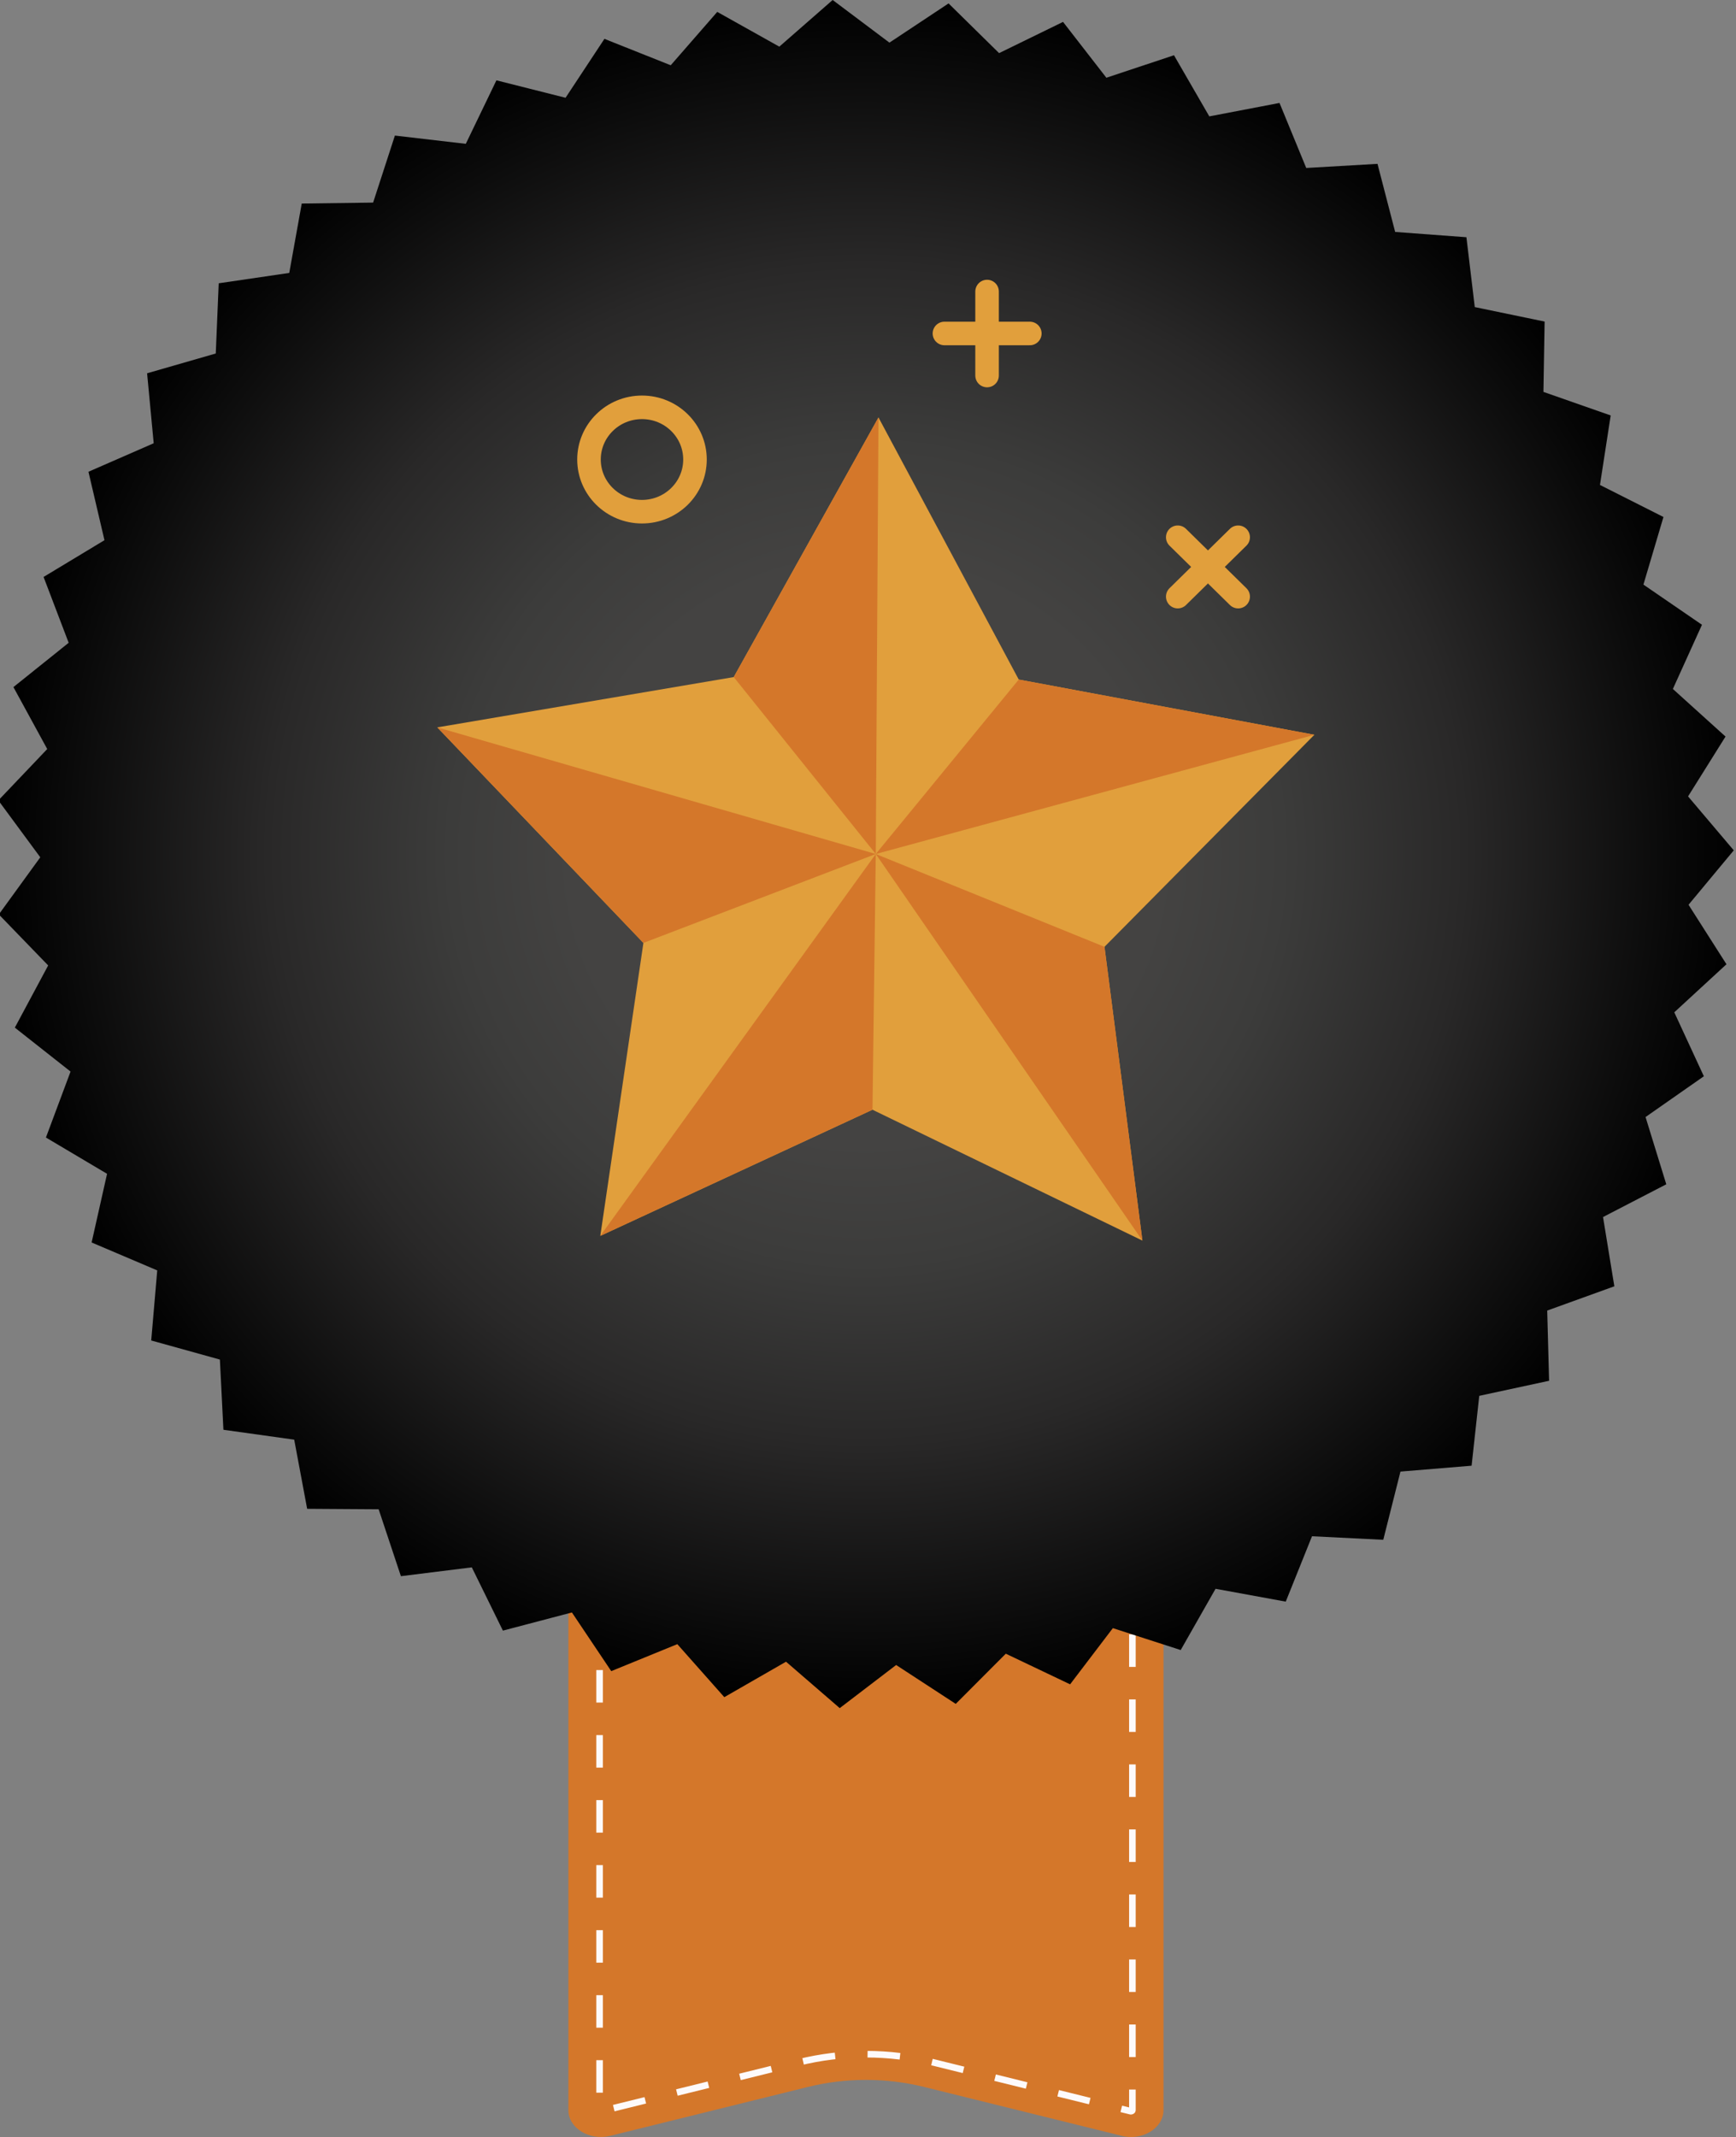
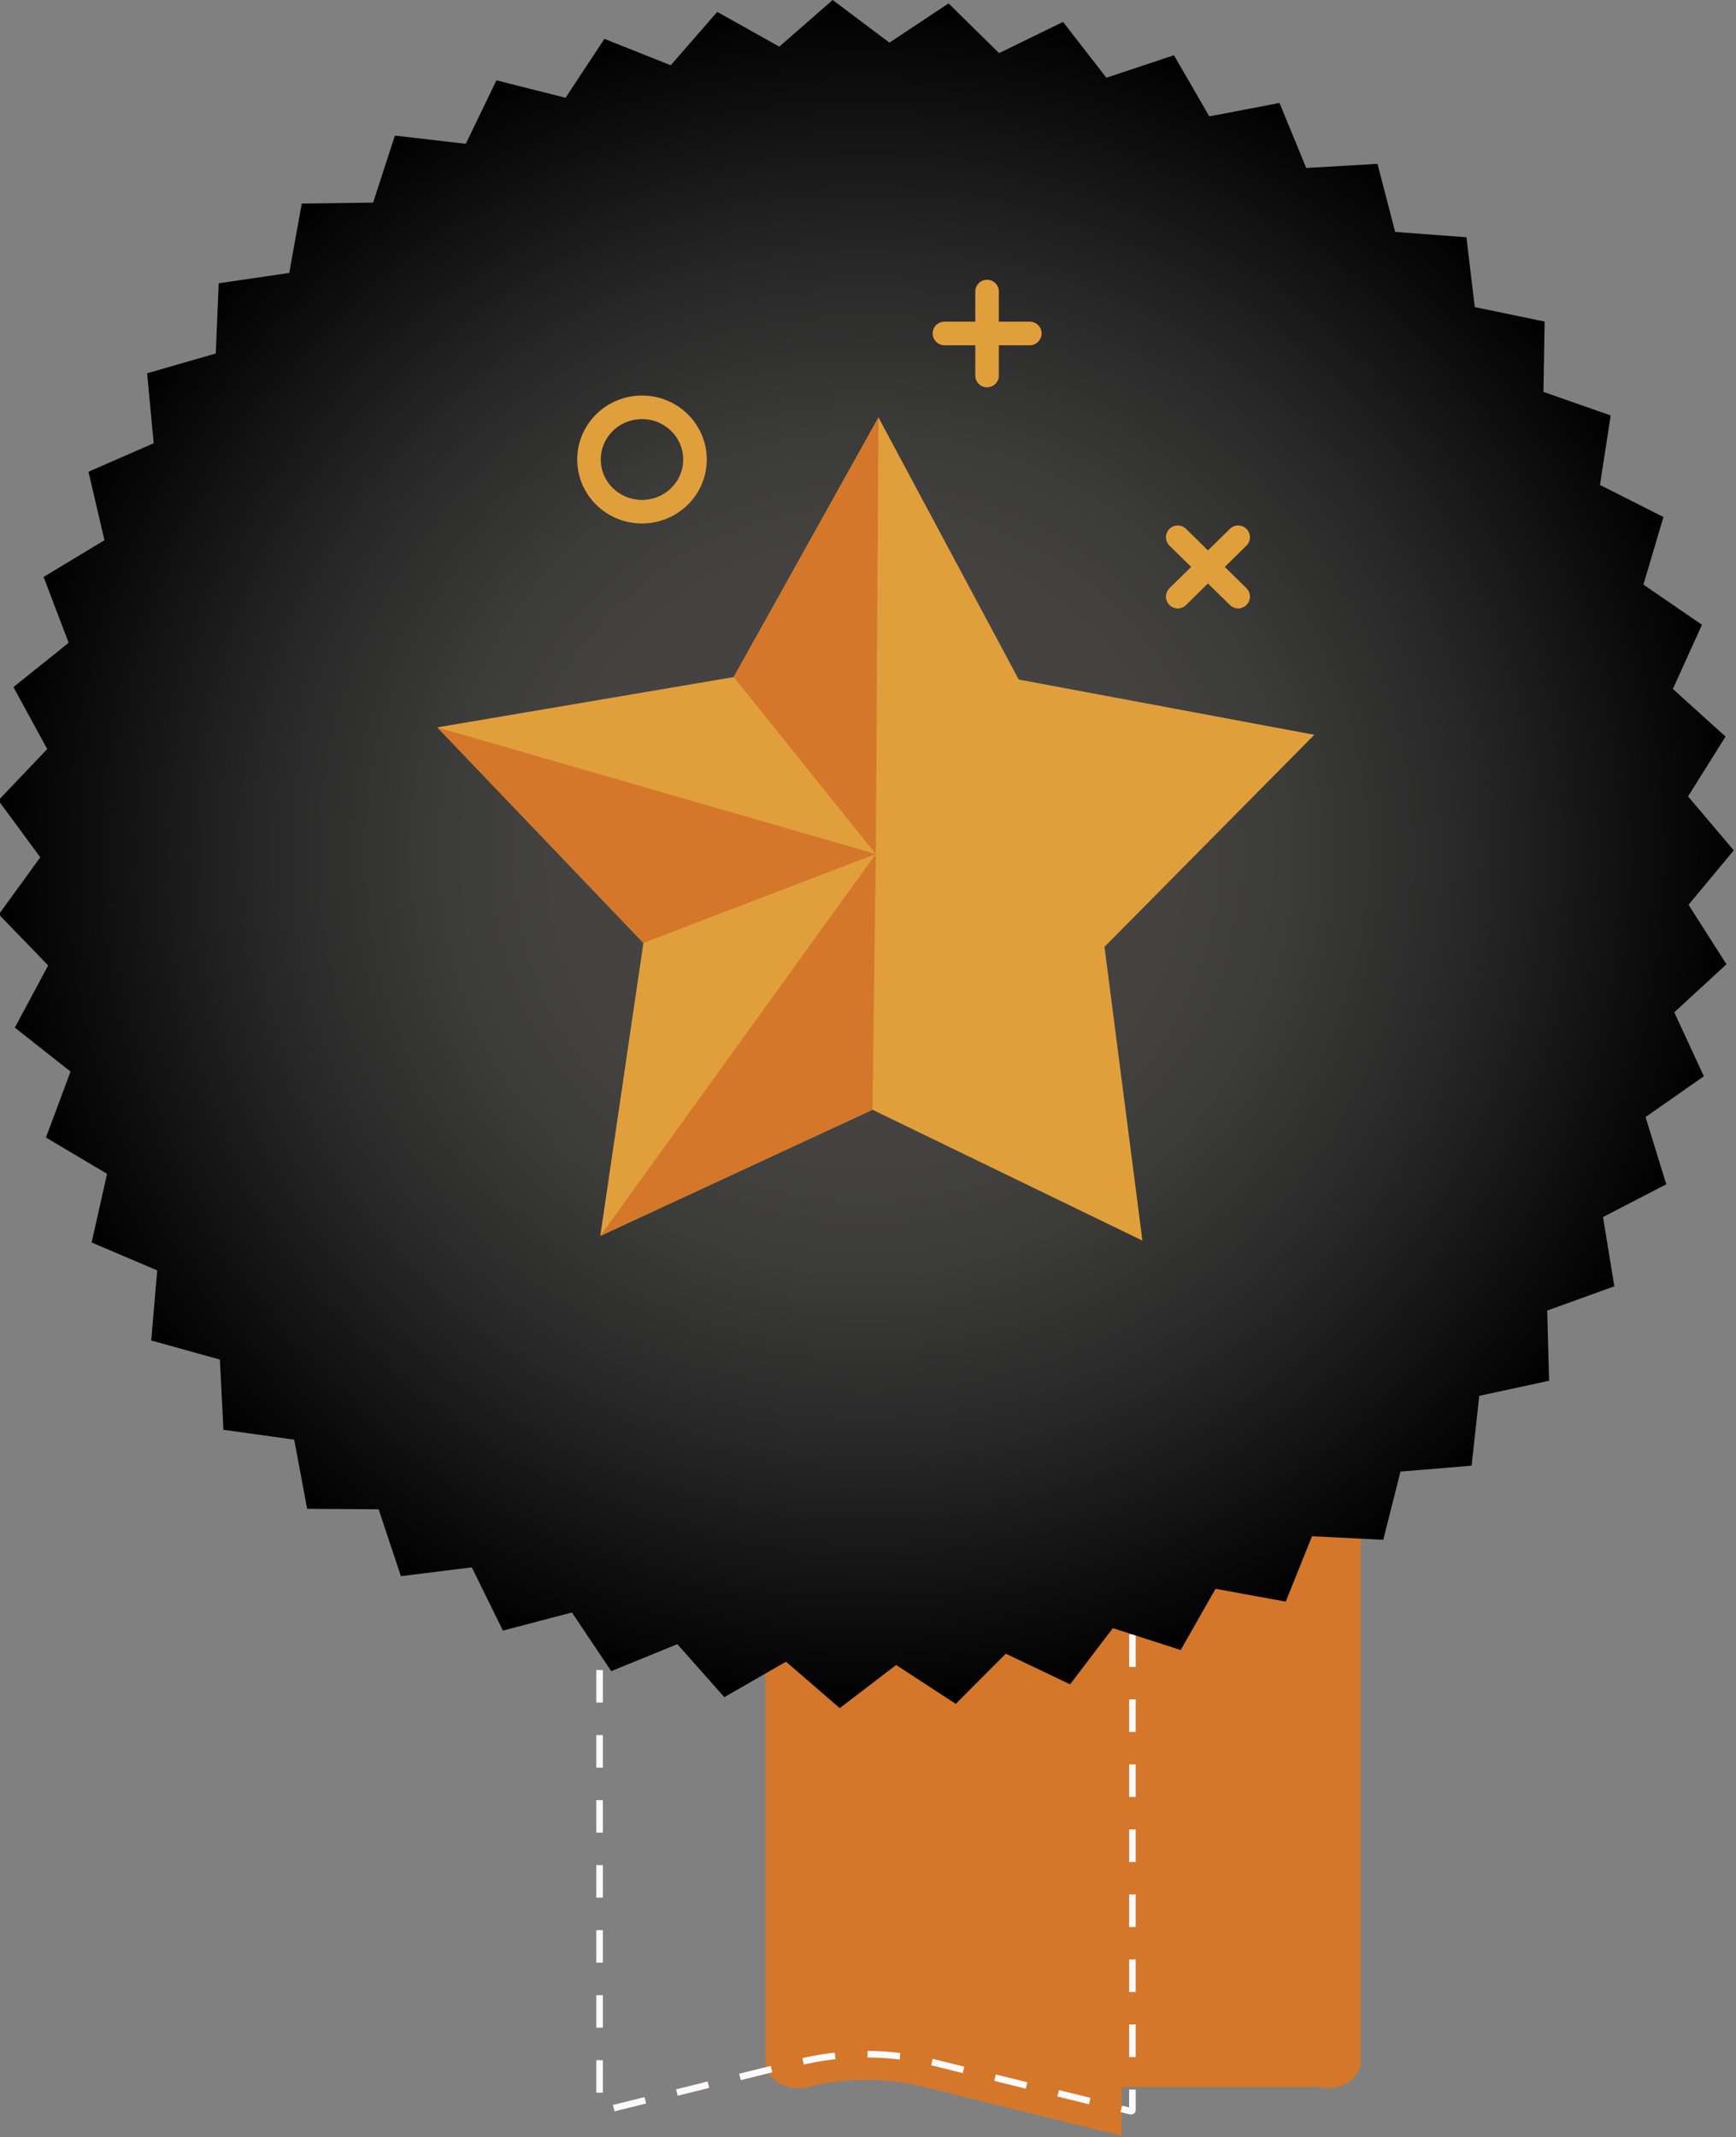
<svg xmlns="http://www.w3.org/2000/svg" version="1.1" id="Ebene_1" x="0px" y="0px" viewBox="0 0 147.4 181.42" style="enable-background:new 0 0 147.4 181.42;" xml:space="preserve">
  <rect x="0" y="0" width="147.4" height="181.42" fill="#808080" stroke="none" />
  <style type="text/css">
	.st0{fill:#D4772A;}
	.st1{fill:none;stroke:#FDFAFB;stroke-width:0.56;stroke-miterlimit:10;}
	.st2{fill:none;stroke:#FDFAFB;stroke-width:0.56;stroke-miterlimit:10;stroke-dasharray:0,0,2.76,2.76;}
	.st3{fill:url(#SVGID_1_);}
	.st4{fill:none;stroke:#E19F3C;stroke-width:2;stroke-linecap:round;stroke-linejoin:round;}
	.st5{fill:#E19F3C;}
</style>
-   <path class="st0" d="M95.24,181.32l-16.74-4.14c-3.24-0.81-6.7-0.81-9.94,0l-16.74,4.14c-1.77,0.44-3.56-0.66-3.56-2.18v-55.48  h50.53v55.48c0,1.52-1.79,2.63-3.56,2.18H95.24z" />
+   <path class="st0" d="M95.24,181.32l-16.74-4.14c-3.24-0.81-6.7-0.81-9.94,0c-1.77,0.44-3.56-0.66-3.56-2.18v-55.48  h50.53v55.48c0,1.52-1.79,2.63-3.56,2.18H95.24z" />
  <line class="st1" x1="96.15" y1="123.97" x2="96.15" y2="125.23" />
  <path class="st2" d="M96.15,127.71v51.42c0,0.09-0.11,0.1-0.11,0.1c-0.01,0-0.02,0-0.04,0l-16.74-4.14c-1.86-0.46-3.79-0.7-5.73-0.7  s-3.87,0.24-5.73,0.7l-16.74,4.14c0,0-0.03,0-0.04,0c-0.03,0-0.06-0.02-0.08-0.03c-0.03-0.02-0.03-0.04-0.03-0.07v-52.67" />
  <line class="st1" x1="50.92" y1="125.23" x2="50.92" y2="123.97" />
  <radialGradient id="SVGID_1_" cx="73.531" cy="110.247" r="73.69" gradientTransform="matrix(1 0 0 -0.984 0 180.957)" gradientUnits="userSpaceOnUse">
    <stop offset="0.34" style="stop-color:#444342" />
    <stop offset="0.48" style="stop-color:#3C3C3B" />
    <stop offset="0.69" style="stop-color:#292828" />
    <stop offset="0.93" style="stop-color:#090909" />
    <stop offset="1" style="stop-color:#000000" />
  </radialGradient>
  <polygon class="st3" points="33.53,11.51 39.55,12.21 42.15,6.82 48.02,8.3 51.32,3.3 56.95,5.54 60.9,1.01 66.17,3.96 70.7,0   75.52,3.62 80.54,0.29 84.83,4.51 90.26,1.86 93.94,6.6 99.68,4.69 102.68,9.88 108.64,8.74 110.91,14.26 116.96,13.91   118.46,19.69 124.51,20.14 125.22,26.07 131.15,27.3 131.05,33.27 136.76,35.27 135.85,41.17 141.24,43.89 139.54,49.63   144.51,53.04 142.04,58.49 146.51,62.53 143.33,67.61 147.21,72.19 143.37,76.81 146.59,81.86 142.16,85.94 144.67,91.37   139.72,94.83 141.48,100.54 136.11,103.32 137.07,109.2 131.37,111.26 131.53,117.22 125.6,118.5 124.95,124.43 118.91,124.93   117.45,130.72 111.4,130.42 109.17,135.97 103.21,134.88 100.25,140.08 94.49,138.22 90.86,142.99 85.4,140.39 81.15,144.65   76.09,141.35 71.3,145.01 66.74,141.07 61.5,144.08 57.51,139.58 51.9,141.87 48.56,136.89 42.7,138.43 40.06,133.06 34.04,133.81   32.15,128.13 26.08,128.09 24.98,122.22 18.97,121.38 18.67,115.42 12.84,113.8 13.35,107.85 7.78,105.48 9.09,99.65 3.9,96.57   5.99,90.97 1.26,87.24 4.09,81.96 -0.1,77.63 3.42,72.78 -0.14,67.95 4.01,63.59 1.14,58.33 5.83,54.57 3.7,48.98 8.87,45.86   7.51,40.05 13.05,37.63 12.49,31.69 18.32,30.01 18.57,24.05 24.56,23.17 25.62,17.28 31.68,17.2 " />
  <line class="st4" x1="83.81" y1="24.75" x2="83.81" y2="31.88" />
  <line class="st4" x1="80.19" y1="28.31" x2="87.44" y2="28.31" />
  <line class="st4" x1="100" y1="45.61" x2="105.13" y2="50.65" />
  <line class="st4" x1="100" y1="50.65" x2="105.13" y2="45.61" />
  <ellipse class="st4" cx="54.51" cy="39.01" rx="4.5" ry="4.43" />
  <polygon class="st5" points="86.5,57.69 111.6,62.38 93.78,80.38 97,105.32 74.08,94.21 50.97,104.92 54.63,80.05 37.13,61.75   62.3,57.48 74.59,35.44 " />
  <polygon class="st0" points="74.59,35.44 62.3,57.48 74.36,72.5 " />
  <polygon class="st0" points="37.13,61.75 54.63,80.05 74.36,72.5 " />
  <polygon class="st0" points="50.97,104.92 74.08,94.21 74.36,72.5 " />
-   <polygon class="st0" points="97,105.32 74.36,72.5 93.78,80.38 " />
-   <polygon class="st0" points="86.5,57.69 74.36,72.5 111.6,62.38 " />
</svg>